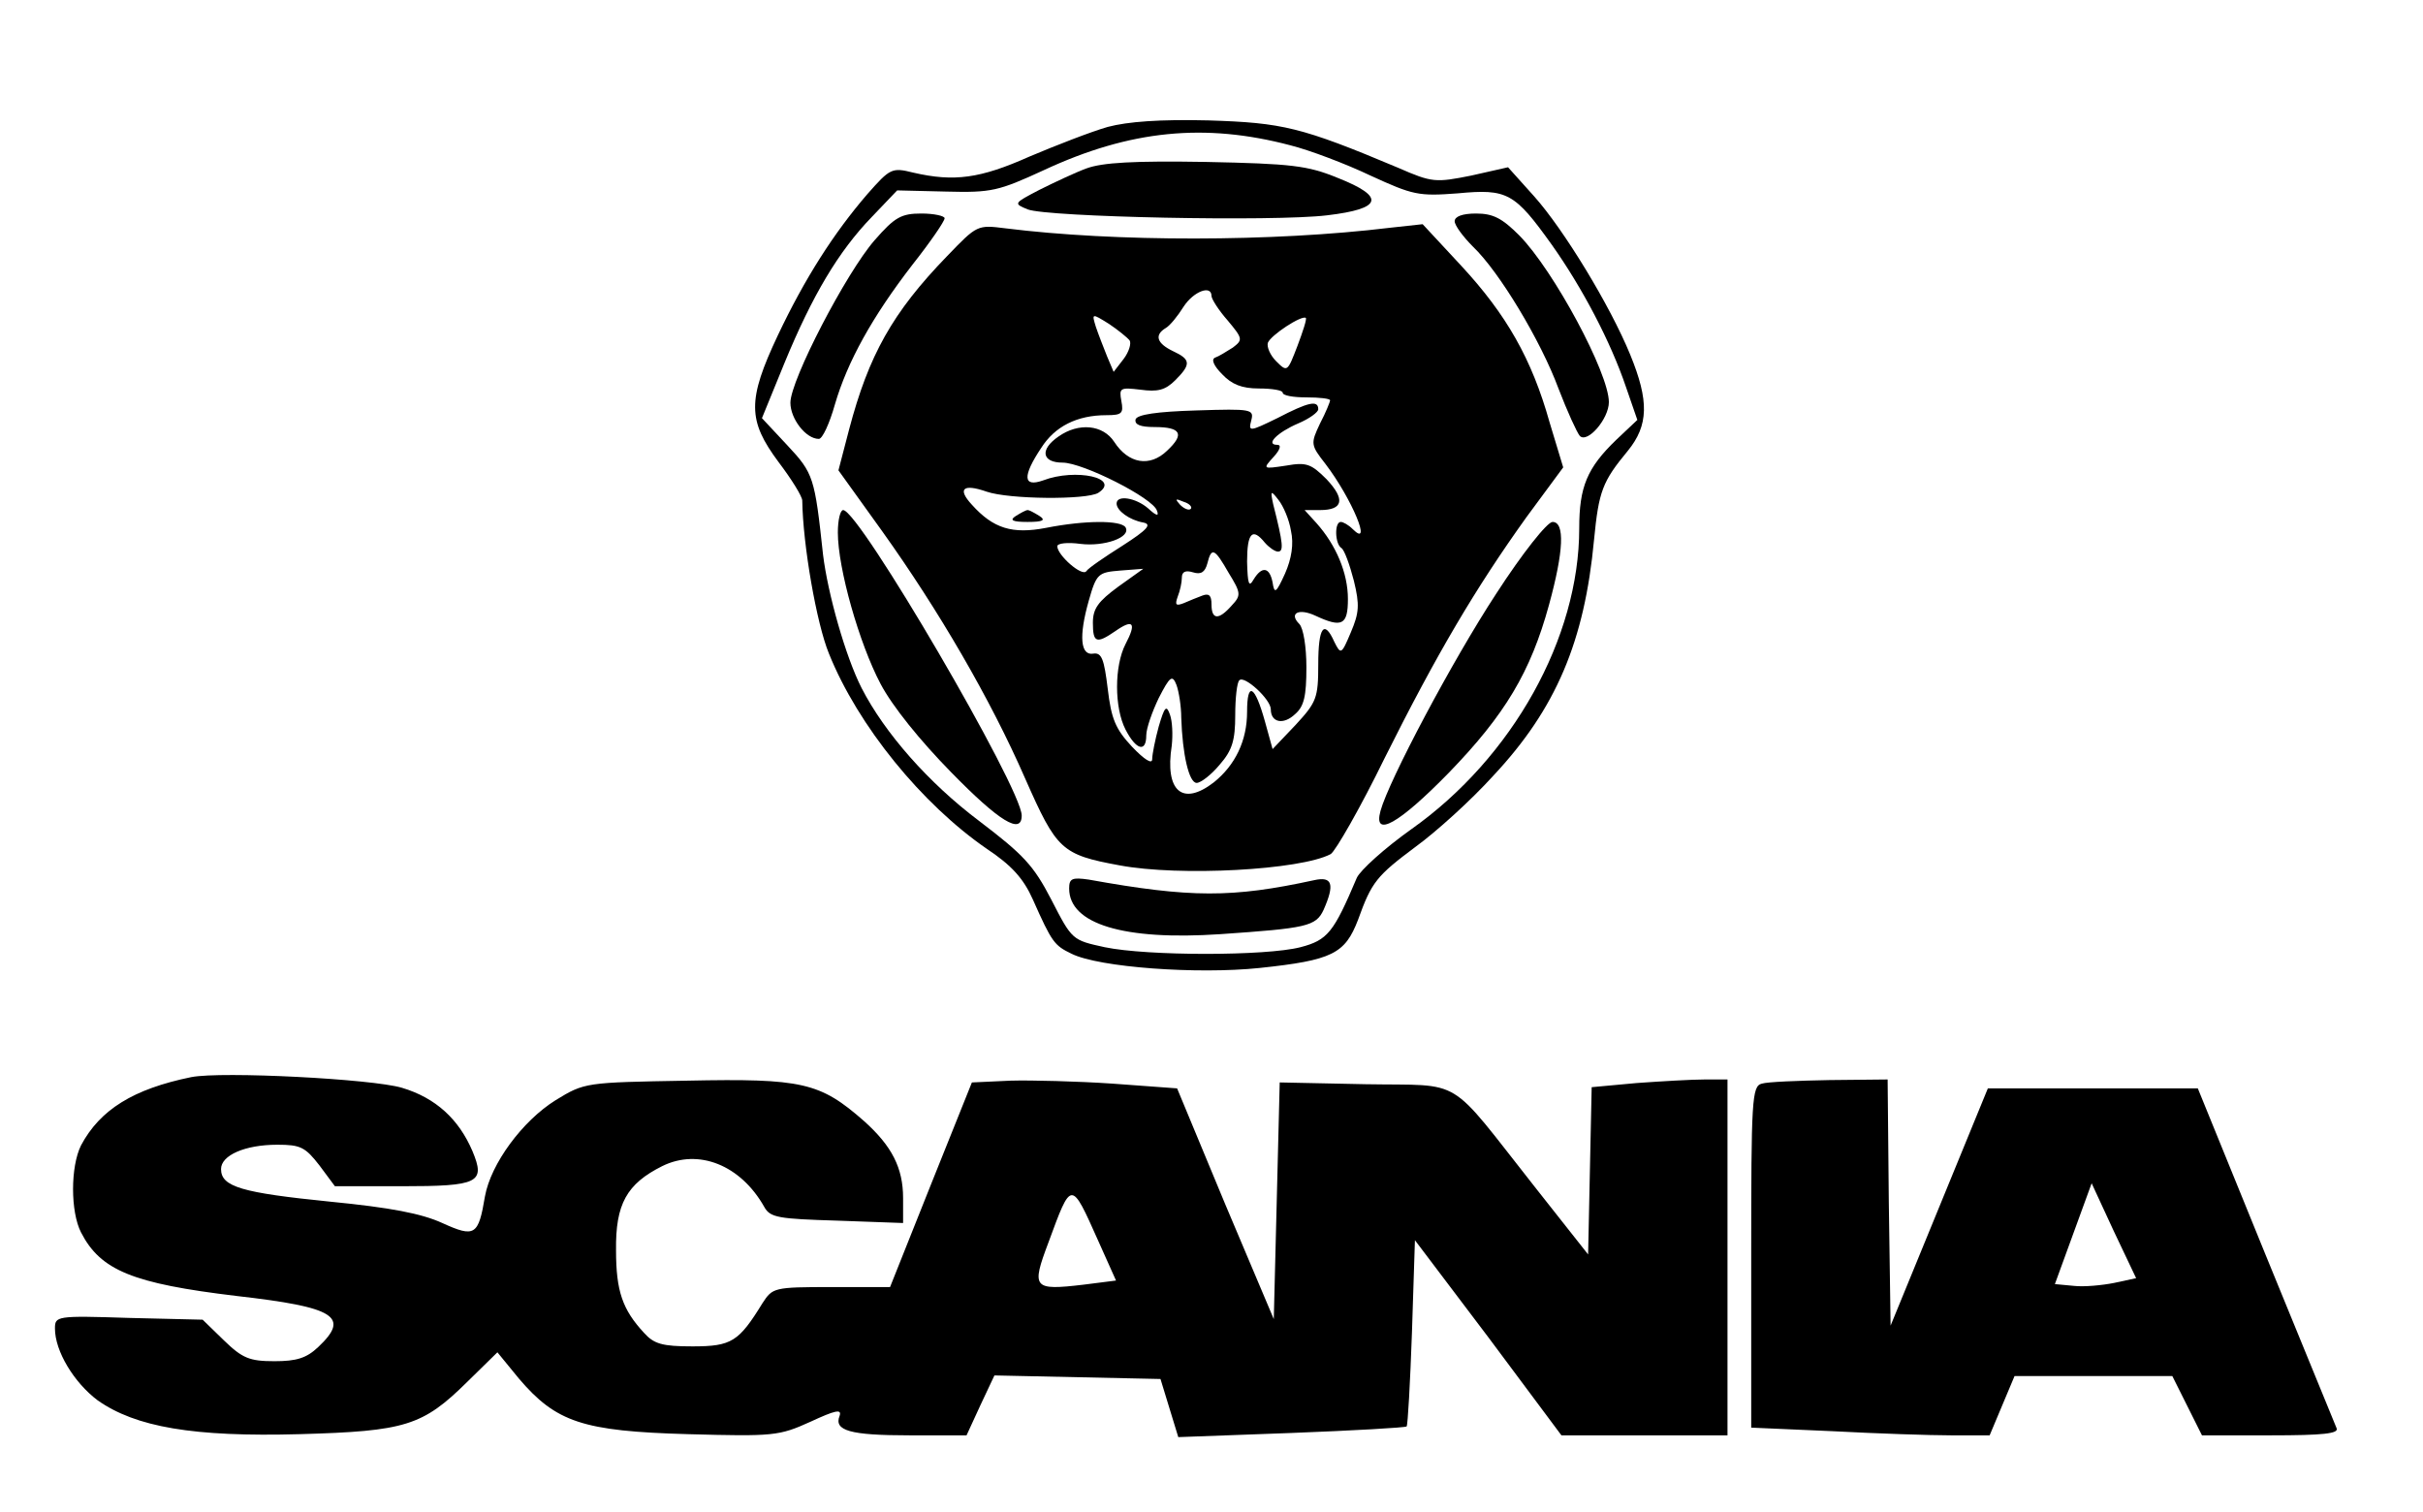
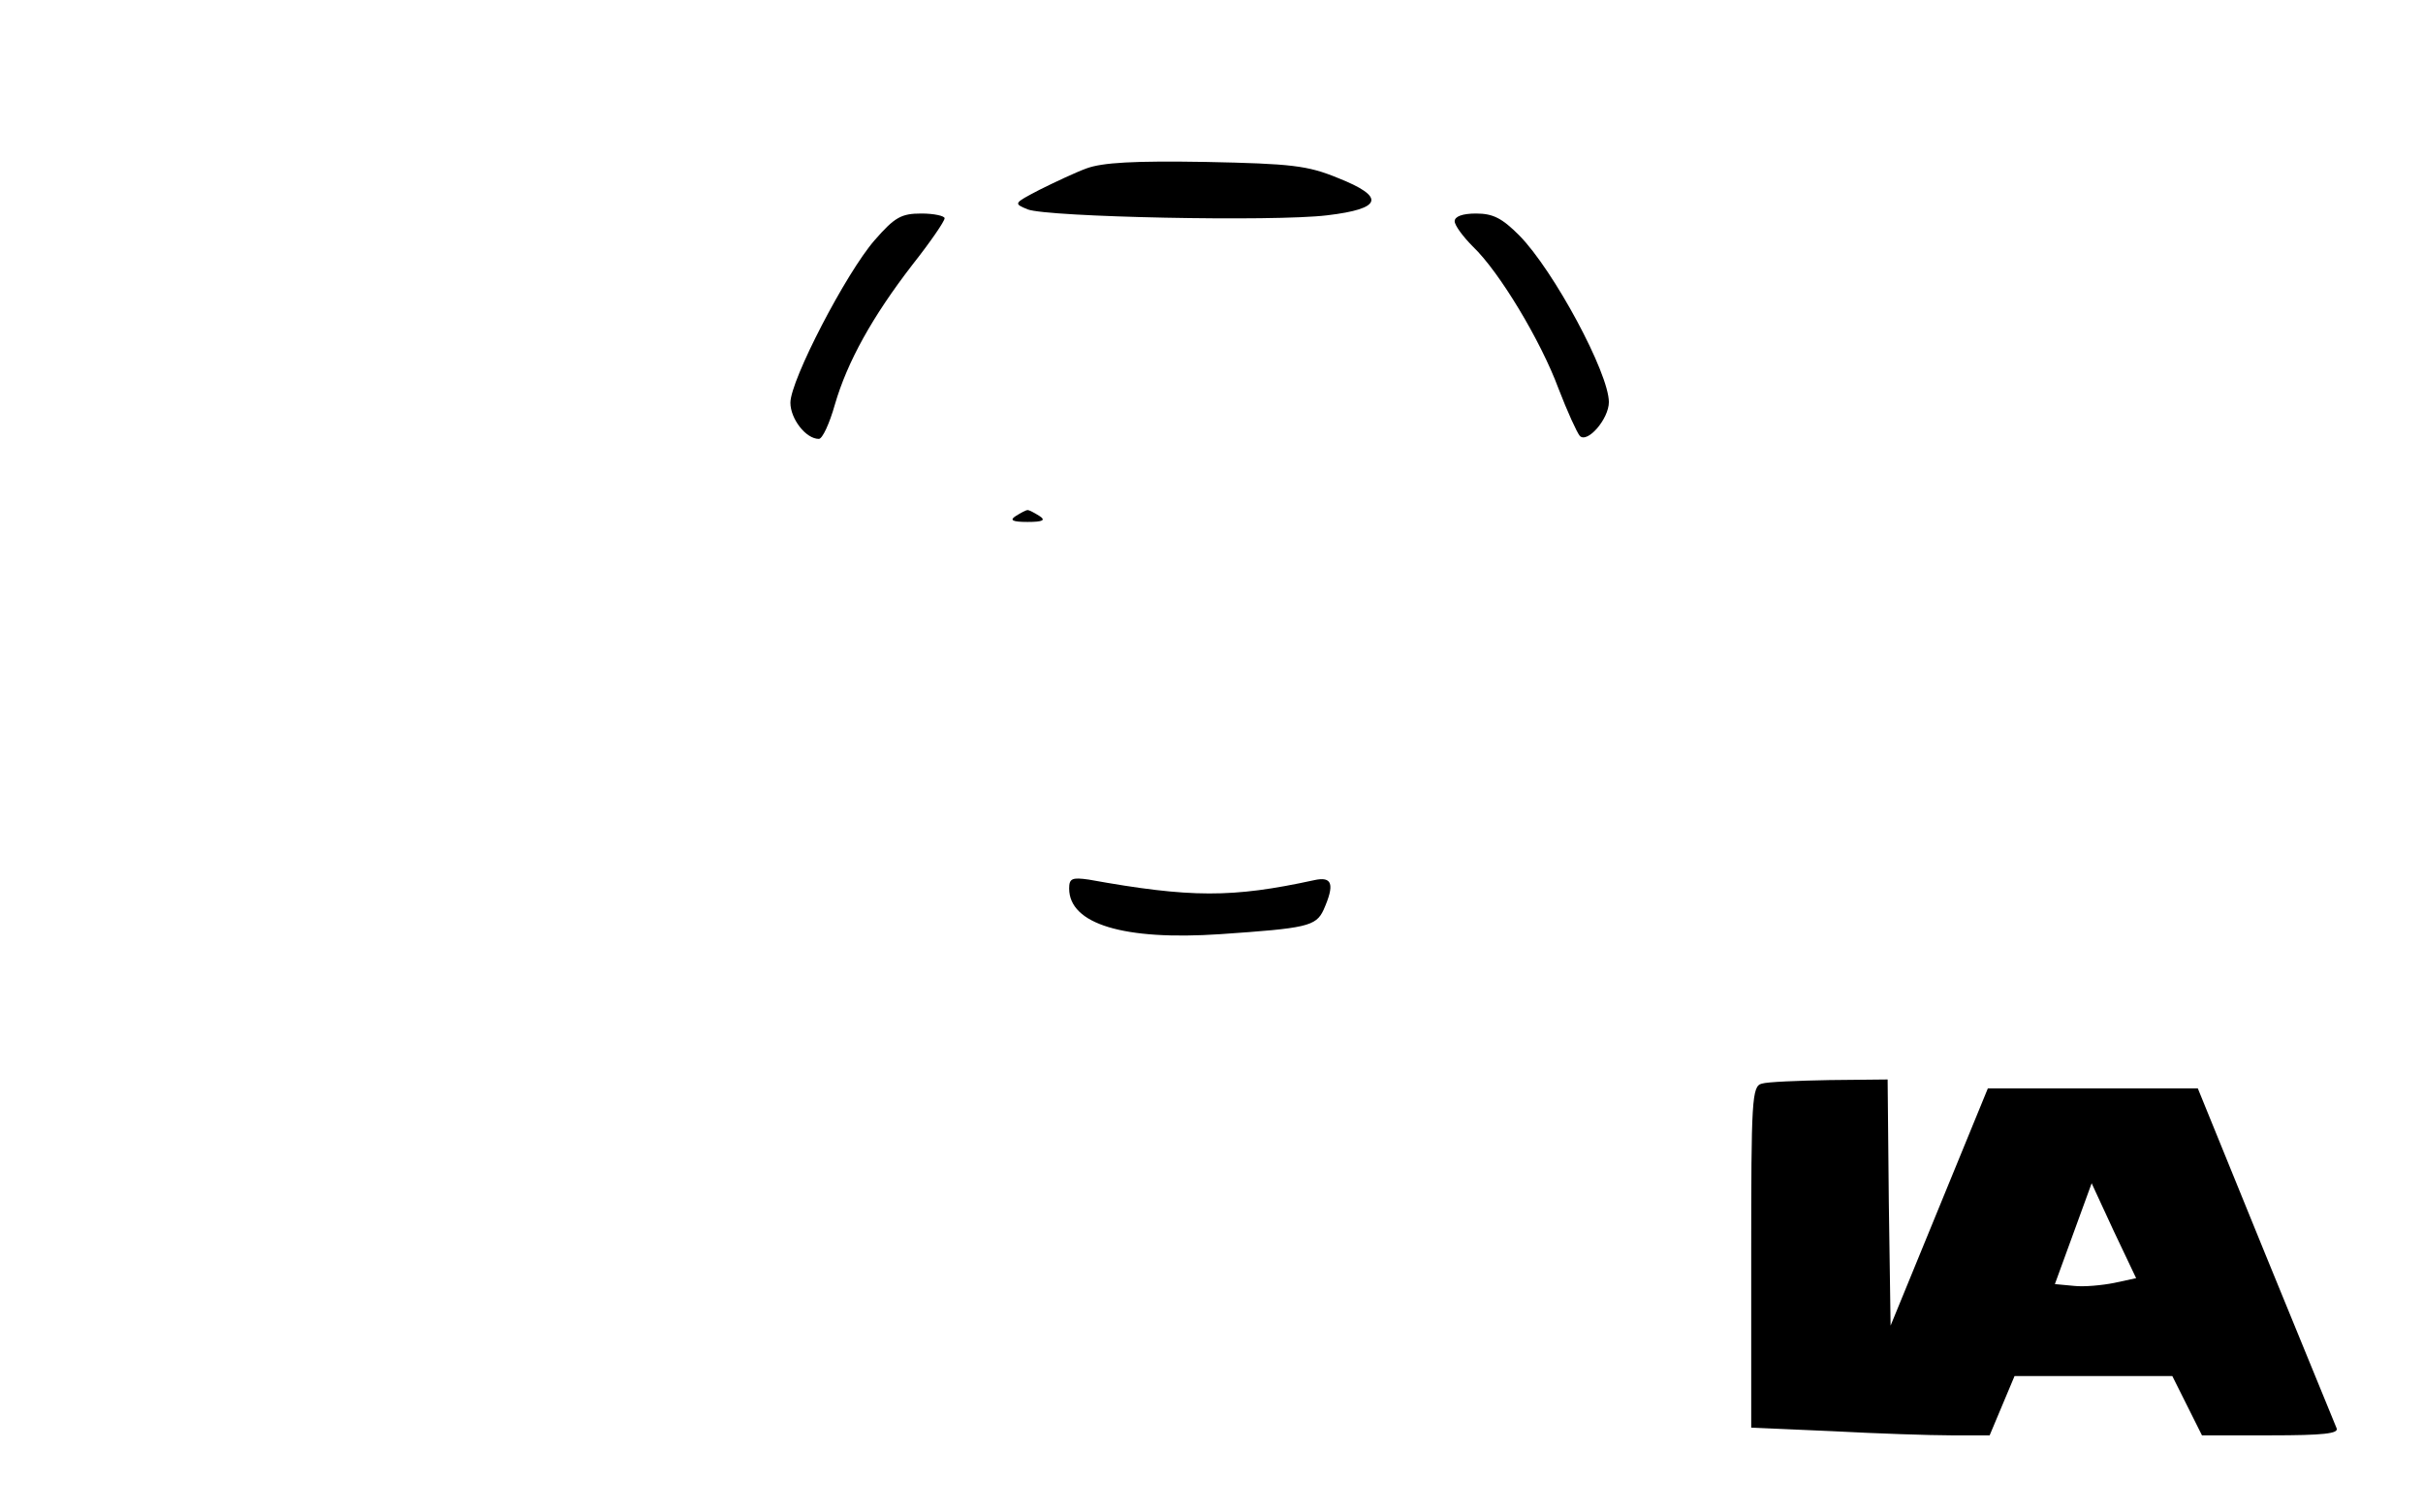
<svg xmlns="http://www.w3.org/2000/svg" version="1.0" width="306pt" height="191pt" viewBox="0 0 408 255" preserveAspectRatio="xMidYMid meet">
  <g transform="translate(0,255) scale(0.1,-0.1)" fill="#000000" stroke="none">
-     <path d="M1865 2336 c-28 -8 -87 -31 -132 -50 -83 -37 -127 -43 -196 -27 -36 9 -39 7 -77 -36 -57 -66 -106 -143 -151 -238 -52 -110 -51 -144 1 -214 22 -29 40 -58 40 -65 1 -74 24 -207 45 -258 49 -122 157 -254 266 -329 42 -28 62 -50 78 -86 32 -72 36 -77 65 -91 46 -23 212 -35 317 -24 123 13 144 24 166 81 23 64 31 74 98 124 33 24 92 77 130 119 106 113 154 227 170 398 8 82 14 98 57 150 35 43 36 84 4 162 -34 83 -112 211 -162 267 l-44 49 -62 -14 c-60 -12 -66 -12 -123 13 -164 69 -195 76 -320 80 -82 2 -136 -2 -170 -11z m308 -31 c32 -8 93 -31 135 -51 72 -33 81 -35 147 -30 84 8 96 1 159 -87 51 -72 99 -163 125 -240 l19 -55 -35 -33 c-50 -48 -63 -80 -63 -150 0 -184 -112 -386 -283 -507 -45 -32 -86 -69 -92 -82 -39 -92 -49 -105 -95 -117 -58 -15 -258 -15 -330 0 -55 12 -55 12 -90 80 -30 58 -47 76 -122 133 -85 64 -159 148 -198 224 -27 53 -57 159 -65 225 -14 130 -16 137 -60 184 l-43 46 38 93 c47 114 91 188 147 246 l43 45 83 -2 c76 -2 88 1 164 36 146 68 272 80 416 42z" />
    <path d="M1829 2266 c-19 -7 -55 -24 -79 -36 -44 -23 -44 -23 -20 -33 33 -13 415 -21 505 -10 93 11 99 31 18 63 -51 21 -78 24 -223 27 -121 2 -174 -1 -201 -11z" />
    <path d="M1472 2145 c-48 -55 -142 -236 -142 -274 0 -27 26 -61 48 -61 6 0 18 26 27 58 21 72 63 148 131 236 30 38 54 73 54 78 0 4 -18 8 -39 8 -34 0 -45 -6 -79 -45z" />
    <path d="M2450 2177 c0 -7 14 -26 31 -43 44 -42 114 -158 144 -239 15 -39 31 -74 36 -80 13 -13 49 29 49 57 0 49 -93 222 -151 281 -29 29 -44 37 -73 37 -23 0 -36 -5 -36 -13z" />
-     <path d="M1594 2118 c-92 -95 -132 -167 -165 -292 l-18 -69 74 -103 c95 -133 182 -282 241 -417 53 -120 61 -128 159 -146 101 -19 305 -8 356 19 8 5 50 78 91 162 88 176 153 286 239 406 l62 84 -23 76 c-30 107 -73 182 -149 264 l-65 70 -55 -6 c-197 -24 -465 -24 -648 -1 -48 6 -48 6 -99 -47z m446 -67 c0 -5 12 -24 27 -41 26 -31 26 -33 9 -46 -11 -7 -24 -15 -30 -17 -7 -3 -2 -14 12 -28 16 -17 33 -24 62 -24 22 0 40 -3 40 -7 0 -5 18 -8 40 -8 22 0 40 -2 40 -5 0 -2 -7 -20 -17 -39 -16 -34 -16 -36 9 -68 45 -59 80 -144 46 -110 -7 7 -16 12 -20 12 -11 0 -10 -37 1 -44 5 -3 14 -28 21 -55 10 -41 9 -54 -5 -87 -16 -38 -17 -38 -28 -16 -17 38 -27 25 -27 -38 0 -57 -3 -64 -38 -102 l-39 -41 -13 47 c-17 61 -30 68 -30 16 0 -49 -20 -90 -56 -119 -53 -41 -83 -15 -71 62 2 18 1 41 -3 52 -6 17 -9 14 -19 -20 -6 -22 -11 -47 -11 -55 0 -9 -13 -1 -34 21 -28 30 -35 47 -41 98 -6 49 -10 61 -24 59 -22 -4 -25 29 -8 89 13 46 16 48 53 51 l39 3 -42 -30 c-34 -25 -43 -37 -43 -61 0 -34 6 -36 38 -14 30 21 36 14 17 -22 -19 -37 -19 -107 0 -144 18 -35 35 -39 35 -10 0 12 10 40 21 63 19 37 23 40 30 22 4 -11 8 -36 8 -55 2 -62 13 -110 26 -110 7 0 25 14 39 31 21 24 26 41 26 83 0 29 3 56 7 59 8 9 53 -32 53 -49 0 -22 21 -27 41 -8 15 13 19 30 19 79 0 34 -5 66 -12 73 -18 18 -1 27 27 14 45 -21 55 -16 55 28 0 44 -20 91 -53 128 l-20 22 26 0 c39 0 43 18 11 52 -26 26 -34 29 -68 23 -40 -6 -40 -6 -21 15 11 12 13 20 6 20 -21 0 0 21 35 36 19 8 34 19 34 24 0 16 -17 12 -69 -15 -47 -23 -49 -23 -44 -4 5 19 1 20 -92 17 -68 -2 -100 -7 -103 -15 -2 -9 8 -13 32 -13 45 0 51 -12 21 -40 -29 -28 -65 -22 -89 15 -19 29 -60 33 -94 9 -32 -22 -28 -44 7 -44 34 0 153 -60 159 -81 4 -10 -1 -9 -15 4 -21 18 -53 23 -53 8 0 -12 22 -28 45 -32 15 -3 7 -12 -35 -39 -30 -19 -58 -38 -61 -43 -7 -10 -49 27 -49 42 0 5 17 7 39 4 40 -5 86 11 76 28 -8 12 -68 12 -134 -1 -57 -11 -89 -1 -125 39 -25 27 -15 36 25 22 38 -13 168 -14 188 -2 39 25 -38 42 -93 21 -34 -12 -35 7 -3 55 23 36 60 55 110 55 26 0 29 3 25 24 -4 22 -2 23 32 19 29 -4 42 -1 59 16 27 27 26 35 -4 49 -27 13 -32 27 -12 39 7 4 20 20 30 36 17 26 47 37 47 18z m-138 -75 c3 -5 -1 -19 -10 -31 l-17 -22 -11 26 c-6 15 -15 38 -19 50 -7 23 -7 23 22 5 15 -10 31 -23 35 -28z m283 -9 c-17 -44 -17 -45 -36 -26 -10 10 -16 24 -14 31 5 13 57 47 64 42 2 -2 -5 -23 -14 -47z m-11 -312 c5 -22 1 -47 -10 -72 -15 -33 -18 -35 -21 -15 -5 26 -18 28 -32 5 -8 -14 -10 -8 -11 30 0 49 9 58 30 32 7 -8 17 -15 22 -15 10 0 9 13 -8 80 -5 23 -4 24 9 7 8 -10 18 -33 21 -52z m-169 37 c-3 -3 -11 0 -18 7 -9 10 -8 11 6 5 10 -3 15 -9 12 -12z m64 -108 c21 -34 21 -38 5 -55 -22 -25 -34 -24 -34 2 0 15 -4 19 -15 15 -8 -3 -23 -9 -32 -13 -13 -5 -15 -3 -10 11 4 10 7 24 7 32 0 10 6 13 19 9 13 -4 20 0 24 15 7 28 12 26 36 -16z" />
    <path d="M1710 1680 c-11 -7 -6 -10 20 -10 26 0 31 3 20 10 -8 5 -17 10 -20 10 -3 0 -12 -5 -20 -10z" />
-     <path d="M1410 1652 c0 -60 36 -187 72 -255 20 -38 67 -96 119 -149 81 -83 119 -106 119 -73 0 46 -274 515 -301 515 -5 0 -9 -17 -9 -38z" />
-     <path d="M2520 1549 c-74 -113 -181 -315 -195 -366 -13 -47 31 -22 115 64 95 98 138 170 169 283 25 91 27 140 6 140 -9 0 -51 -53 -95 -121z" />
    <path d="M1800 1052 c0 -60 92 -88 255 -77 145 10 161 13 174 41 19 43 15 57 -16 50 -138 -30 -208 -30 -380 1 -28 4 -33 2 -33 -15z" />
-     <path d="M320 734 c-98 -20 -154 -55 -186 -115 -18 -36 -18 -112 0 -147 33 -64 87 -86 262 -107 167 -19 192 -35 138 -86 -20 -19 -37 -24 -74 -24 -42 0 -54 5 -85 35 l-36 35 -125 3 c-122 4 -124 3 -124 -18 0 -38 32 -91 72 -121 64 -45 161 -62 341 -57 178 5 207 14 282 88 l51 50 36 -44 c63 -74 108 -89 285 -94 145 -4 154 -3 207 21 41 19 53 22 49 10 -10 -25 17 -33 118 -33 l96 0 23 50 24 51 140 -3 140 -3 15 -49 15 -49 191 7 c104 4 192 9 194 11 2 2 6 74 9 159 l5 155 124 -164 123 -165 140 0 140 0 0 300 0 300 -38 0 c-22 0 -73 -3 -115 -6 l-76 -7 -3 -141 -3 -141 -90 114 c-150 190 -117 170 -285 173 l-145 3 -5 -200 -5 -199 -82 194 -81 195 -109 8 c-59 4 -137 6 -172 5 l-65 -3 -69 -172 -69 -173 -99 0 c-97 0 -99 -1 -116 -27 -40 -65 -52 -73 -118 -73 -51 0 -65 4 -82 23 -36 39 -47 70 -47 139 -1 78 18 112 78 142 61 30 132 2 172 -69 10 -18 24 -20 123 -23 l111 -4 0 42 c0 51 -19 88 -66 130 -74 65 -104 72 -298 68 -172 -3 -173 -3 -222 -33 -56 -35 -109 -107 -119 -162 -11 -66 -17 -70 -72 -45 -35 16 -87 26 -189 36 -149 15 -184 25 -184 55 0 23 40 41 95 41 39 0 47 -4 71 -35 l26 -35 112 0 c131 0 142 6 120 59 -23 54 -62 90 -119 107 -50 15 -304 28 -355 18z m1529 -276 l30 -67 -55 -7 c-85 -10 -88 -6 -59 71 39 106 38 106 84 3z" />
    <path d="M2968 723 c-17 -4 -18 -27 -18 -292 l0 -288 137 -6 c75 -4 165 -7 200 -7 l65 0 21 50 21 50 133 0 133 0 25 -50 25 -50 116 0 c89 0 115 3 111 12 -3 7 -57 139 -120 293 l-114 280 -177 0 -177 0 -82 -200 -82 -200 -3 208 -2 207 -98 -1 c-53 -1 -105 -3 -114 -6z m594 -336 c-20 -4 -51 -7 -68 -5 l-32 3 31 85 31 85 37 -80 38 -80 -37 -8z" />
  </g>
</svg>